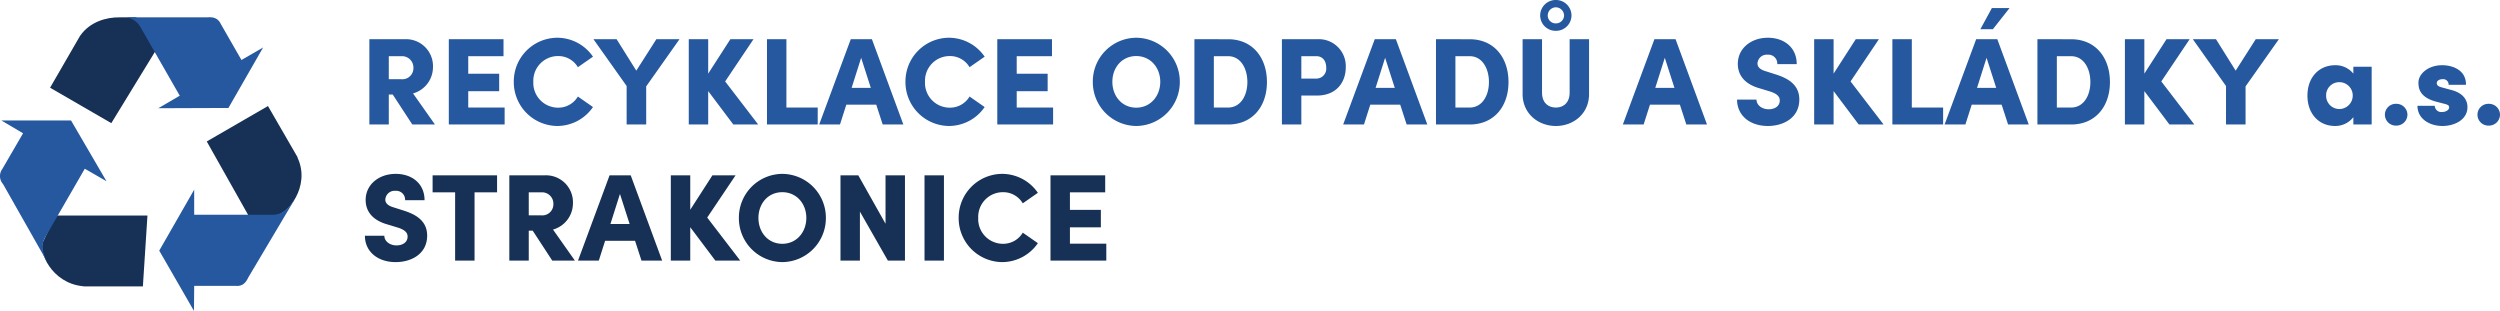
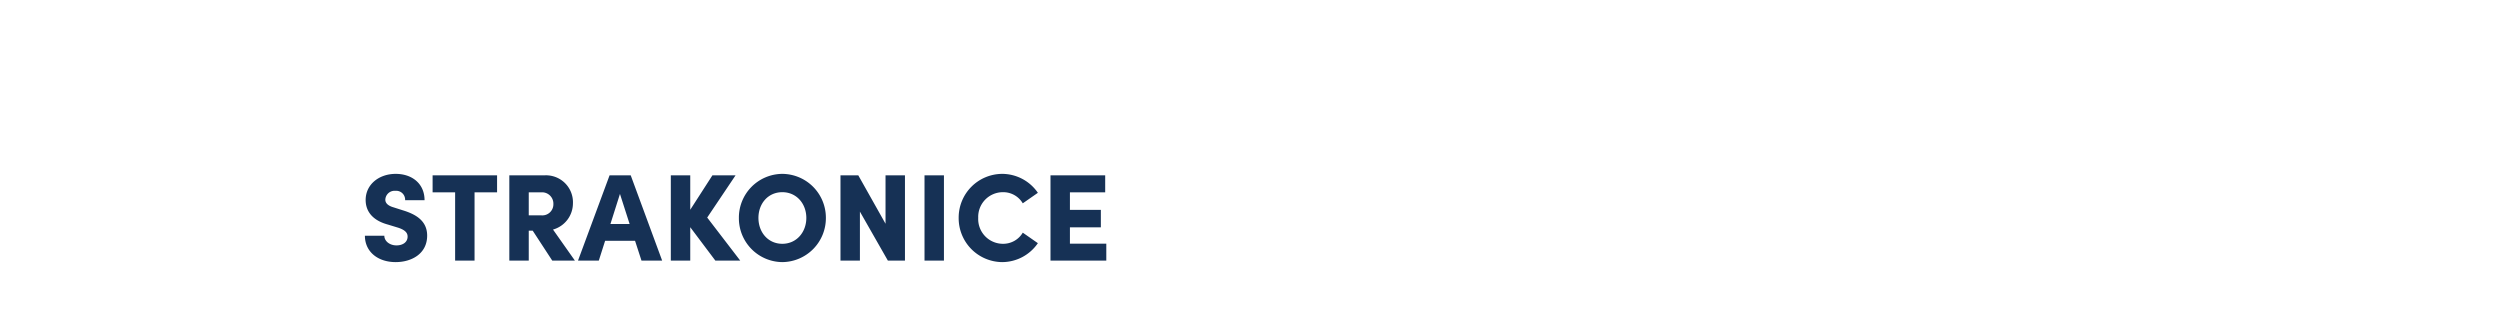
<svg xmlns="http://www.w3.org/2000/svg" width="606.051" height="75.366" viewBox="0 0 606.051 75.366">
  <g transform="translate(-174.829 -101.82)">
-     <path d="M18.27,0,12.96-7.53a6.619,6.619,0,0,0,4.83-6.3,6.535,6.535,0,0,0-6.96-6.84H2.37V0H7.08V-7.26h.96L12.78,0ZM10.2-16.56a2.75,2.75,0,0,1,2.85,2.85,2.68,2.68,0,0,1-2.97,2.73h-3v-5.58ZM26.34-8.07h7.5V-12.3h-7.5v-4.26h8.55v-4.11H21.63V0H35.16V-4.11H26.34ZM47.88.36a10.521,10.521,0,0,0,8.7-4.59L52.92-6.78a5.506,5.506,0,0,1-4.86,2.7,6,6,0,0,1-5.94-6.3,5.984,5.984,0,0,1,5.97-6.21,5.493,5.493,0,0,1,4.83,2.7l3.66-2.55a10.521,10.521,0,0,0-8.7-4.59,10.6,10.6,0,0,0-10.5,10.65A10.641,10.641,0,0,0,47.88.36Zm19.2-13.41-4.77-7.62H56.7L64.74-9.33V0h4.74V-9.24l8.07-11.43H71.94Zm21.54,2.61,6.87-10.23H89.88l-5.37,8.34v-8.34H79.8V0h4.71V-8.1L90.6,0h6.03Zm14.85-10.23H98.76V0h12.3V-4.11h-7.59ZM131.82,0,124.2-20.67h-5.13L111.42,0h5.04l1.53-4.8h7.26L126.81,0ZM121.59-16.17l2.34,7.29h-4.65ZM142.83.36a10.521,10.521,0,0,0,8.7-4.59l-3.66-2.55a5.506,5.506,0,0,1-4.86,2.7,6,6,0,0,1-5.94-6.3,5.984,5.984,0,0,1,5.97-6.21,5.493,5.493,0,0,1,4.83,2.7l3.66-2.55a10.521,10.521,0,0,0-8.7-4.59,10.6,10.6,0,0,0-10.5,10.65A10.641,10.641,0,0,0,142.83.36ZM159.3-8.07h7.5V-12.3h-7.5v-4.26h8.55v-4.11H154.59V0h13.53V-4.11H159.3ZM188.31.36a10.66,10.66,0,0,0,10.53-10.71,10.634,10.634,0,0,0-10.53-10.68,10.6,10.6,0,0,0-10.56,10.68A10.627,10.627,0,0,0,188.31.36Zm-.03-4.44c-3.48,0-5.79-2.82-5.79-6.27s2.31-6.24,5.79-6.24c3.45,0,5.82,2.79,5.82,6.24S191.73-4.08,188.28-4.08Zm14.1-16.59V0h8.16c5.97,0,9.42-4.44,9.42-10.29,0-5.88-3.45-10.38-9.42-10.38Zm4.71,16.56V-16.56h3.45c3.09,0,4.68,3.03,4.68,6.27,0,3.21-1.59,6.18-4.68,6.18Zm16.5-16.56V0h4.71V-7.02h3.81c4.8,0,6.96-3.36,6.96-6.81a6.535,6.535,0,0,0-6.96-6.84Zm4.71,9.54v-5.43h3.63c1.74,0,2.4,1.41,2.4,2.73a2.41,2.41,0,0,1-2.43,2.7ZM258.84,0l-7.62-20.67h-5.13L238.44,0h5.04l1.53-4.8h7.26L253.83,0ZM248.61-16.17l2.34,7.29H246.3Zm12.33-4.5V0h8.16c5.97,0,9.42-4.44,9.42-10.29,0-5.88-3.45-10.38-9.42-10.38Zm4.71,16.56V-16.56h3.45c3.09,0,4.68,3.03,4.68,6.27,0,3.21-1.59,6.18-4.68,6.18Zm24.33-18.6a3.739,3.739,0,0,0,3.81-3.72,3.765,3.765,0,0,0-3.81-3.75,3.758,3.758,0,0,0-3.78,3.75A3.732,3.732,0,0,0,289.98-22.71Zm0-1.8a1.92,1.92,0,0,1-1.95-1.92,1.992,1.992,0,0,1,1.95-1.98,2.024,2.024,0,0,1,2.01,1.98A1.953,1.953,0,0,1,289.98-24.51ZM290.01.36c4.26,0,8.04-2.97,8.04-7.74V-20.67h-4.71V-7.74c0,2.61-1.65,3.63-3.33,3.63-1.71,0-3.36-1.02-3.36-3.63V-20.67h-4.71V-7.38C281.94-2.61,285.75.36,290.01.36ZM326.64,0l-7.62-20.67h-5.13L306.24,0h5.04l1.53-4.8h7.26L321.63,0ZM316.41-16.17l2.34,7.29H314.1ZM341.4.36c3.78,0,7.62-1.98,7.62-6.42,0-3.75-3-5.25-5.94-6.15l-2.16-.69c-1.92-.54-2.04-1.47-2.04-1.89a2.239,2.239,0,0,1,2.43-2.13,2.165,2.165,0,0,1,2.37,2.28h4.71c0-4.02-3.03-6.39-6.99-6.39-4.11,0-7.29,2.61-7.29,6.33,0,1.95.87,4.74,5.43,5.97l2.46.75c1.83.6,2.28,1.35,2.28,2.16,0,1.35-1.17,2.13-2.7,2.13-1.62,0-2.94-1.02-2.94-2.34h-4.71C333.93-2.22,336.99.36,341.4.36Zm20.04-10.8,6.87-10.23H362.7l-5.37,8.34v-8.34h-4.71V0h4.71V-8.1L363.42,0h6.03Zm14.85-10.23h-4.71V0h12.3V-4.11h-7.59Zm19.41-7.56-2.79,5.13h3.03l4.05-5.13ZM404.64,0l-7.62-20.67h-5.13L384.24,0h5.04l1.53-4.8h7.26L399.63,0ZM394.41-16.17l2.34,7.29H392.1Zm12.33-4.5V0h8.16c5.97,0,9.42-4.44,9.42-10.29,0-5.88-3.45-10.38-9.42-10.38Zm4.71,16.56V-16.56h3.45c3.09,0,4.68,3.03,4.68,6.27,0,3.21-1.59,6.18-4.68,6.18Zm25.32-6.33,6.87-10.23h-5.61l-5.37,8.34v-8.34h-4.71V0h4.71V-8.1L438.75,0h6.03Zm18.03-2.61-4.77-7.62h-5.61l8.04,11.34V0h4.74V-9.24l8.07-11.43h-5.61Zm28.53.72a5.513,5.513,0,0,0-4.38-2.04c-3.99,0-6.75,2.97-6.75,7.38,0,4.38,2.76,7.35,6.69,7.35a5.533,5.533,0,0,0,4.44-2.13V0h4.44V-14.01h-4.44Zm-3.36,8.58a3.207,3.207,0,0,1-3.24-3.24,3.171,3.171,0,0,1,3.21-3.27,3.233,3.233,0,0,1,3.24,3.27A3.259,3.259,0,0,1,479.97-3.75ZM493.68.27a2.677,2.677,0,0,0,2.76-2.67,2.666,2.666,0,0,0-2.76-2.61,2.632,2.632,0,0,0-2.7,2.61A2.645,2.645,0,0,0,493.68.27Zm11.28.09c2.82,0,6.03-1.47,6.03-4.56,0-.96-.3-3.18-3.81-4.14L504.75-9c-.72-.18-1.2-.48-1.2-1.02,0-.6.63-.96,1.38-.96a1.32,1.32,0,0,1,1.5,1.35h4.2c.06-3.51-3.15-4.74-5.79-4.74-3.39,0-5.73,2.13-5.73,4.2,0,1.17.12,3.51,4.23,4.62l1.83.48c1.05.24,1.38.45,1.38.9,0,.66-.78,1.14-1.71,1.14a1.564,1.564,0,0,1-1.77-1.5h-4.2C498.87-1.35,501.84.36,504.96.36ZM516.12.27a2.677,2.677,0,0,0,2.76-2.67,2.666,2.666,0,0,0-2.76-2.61,2.632,2.632,0,0,0-2.7,2.61A2.645,2.645,0,0,0,516.12.27Z" transform="translate(262 132)" fill="#25589e" />
    <path d="M8.76.36c3.78,0,7.62-1.98,7.62-6.42,0-3.75-3-5.25-5.94-6.15L8.28-12.9c-1.92-.54-2.04-1.47-2.04-1.89a2.239,2.239,0,0,1,2.43-2.13,2.165,2.165,0,0,1,2.37,2.28h4.71c0-4.02-3.03-6.39-6.99-6.39-4.11,0-7.29,2.61-7.29,6.33,0,1.95.87,4.74,5.43,5.97l2.46.75c1.83.6,2.28,1.35,2.28,2.16,0,1.35-1.17,2.13-2.7,2.13C7.32-3.69,6-4.71,6-6.03H1.29C1.29-2.22,4.35.36,8.76.36ZM17.7-20.67v4.11h5.46V0h4.71V-16.56h5.46v-4.11ZM52.2,0,46.89-7.53a6.619,6.619,0,0,0,4.83-6.3,6.535,6.535,0,0,0-6.96-6.84H36.3V0h4.71V-7.26h.96L46.71,0ZM44.13-16.56a2.75,2.75,0,0,1,2.85,2.85,2.68,2.68,0,0,1-2.97,2.73h-3v-5.58ZM73.35,0,65.73-20.67H60.6L52.95,0h5.04l1.53-4.8h7.26L68.34,0ZM63.12-16.17l2.34,7.29H60.81Zm21.15,5.73,6.87-10.23H85.53l-5.37,8.34v-8.34H75.45V0h4.71V-8.1L86.25,0h6.03ZM102.51.36a10.66,10.66,0,0,0,10.53-10.71,10.634,10.634,0,0,0-10.53-10.68A10.6,10.6,0,0,0,91.95-10.35,10.627,10.627,0,0,0,102.51.36Zm-.03-4.44c-3.48,0-5.79-2.82-5.79-6.27s2.31-6.24,5.79-6.24c3.45,0,5.82,2.79,5.82,6.24S105.93-4.08,102.48-4.08ZM127.5-8.94l-6.6-11.73h-4.32V0h4.71V-11.88L128.07,0h4.14V-20.67H127.5ZM141.66,0V-20.67h-4.71V0Zm14.07.36a10.521,10.521,0,0,0,8.7-4.59l-3.66-2.55a5.506,5.506,0,0,1-4.86,2.7,6,6,0,0,1-5.94-6.3,5.984,5.984,0,0,1,5.97-6.21,5.493,5.493,0,0,1,4.83,2.7l3.66-2.55a10.521,10.521,0,0,0-8.7-4.59,10.6,10.6,0,0,0-10.5,10.65A10.641,10.641,0,0,0,155.73.36ZM172.2-8.07h7.5V-12.3h-7.5v-4.26h8.55v-4.11H167.49V0h13.53V-4.11H172.2Z" transform="translate(262 165)" fill="#163155" />
    <g transform="translate(169.842 100)">
-       <path d="M72.29,40.194c3.1,6.9-2.629,13.715-5.319,13.769h-6.7L50.208,36.1l14.84-8.586L72.175,39.84l.115.354ZM36.835,10.365,33.1,6.015H29.068c-3.246-.052-7.2,1.1-9.538,4.438l-.179.292L12.227,23.072l14.844,8.59,10.767-17.6ZM20.119,71.184c-7.54-.763-10.836-8.471-9.552-10.869L13.6,54.063H35.835l-1.111,17.18H20.471l-.352-.06Z" transform="translate(4.9 0.012)" fill="#163155" />
      <g transform="translate(4.987 6)">
-         <path d="M71.292,53.875c2.044-.06,3.434-1.281,5.169-3.792L65.152,69.124c-.813,1.808-1.927,2.1-3.092,1.99H52.066l-.06,6.071L43.591,62.578,52.062,47.8v6.071h19.23ZM38.984,8.3a4.656,4.656,0,0,0-4.55-2.273H55.227c1.986-.187,2.8.577,3.331,1.688l4.965,8.648,5.252-3.036L60.362,27.993l-17,.063,5.2-3.038L38.984,8.3ZM15.9,59.425c-.99,1.756-.7,3.434.508,5.856L5.733,46.458a2.921,2.921,0,0,1-.179-3.684l5.025-8.644-5.254-3.1H22.211L30.8,45.754l-5.259-3.033L15.9,59.425Z" transform="translate(-4.987 -6)" fill="#25589e" />
-       </g>
+         </g>
    </g>
  </g>
</svg>